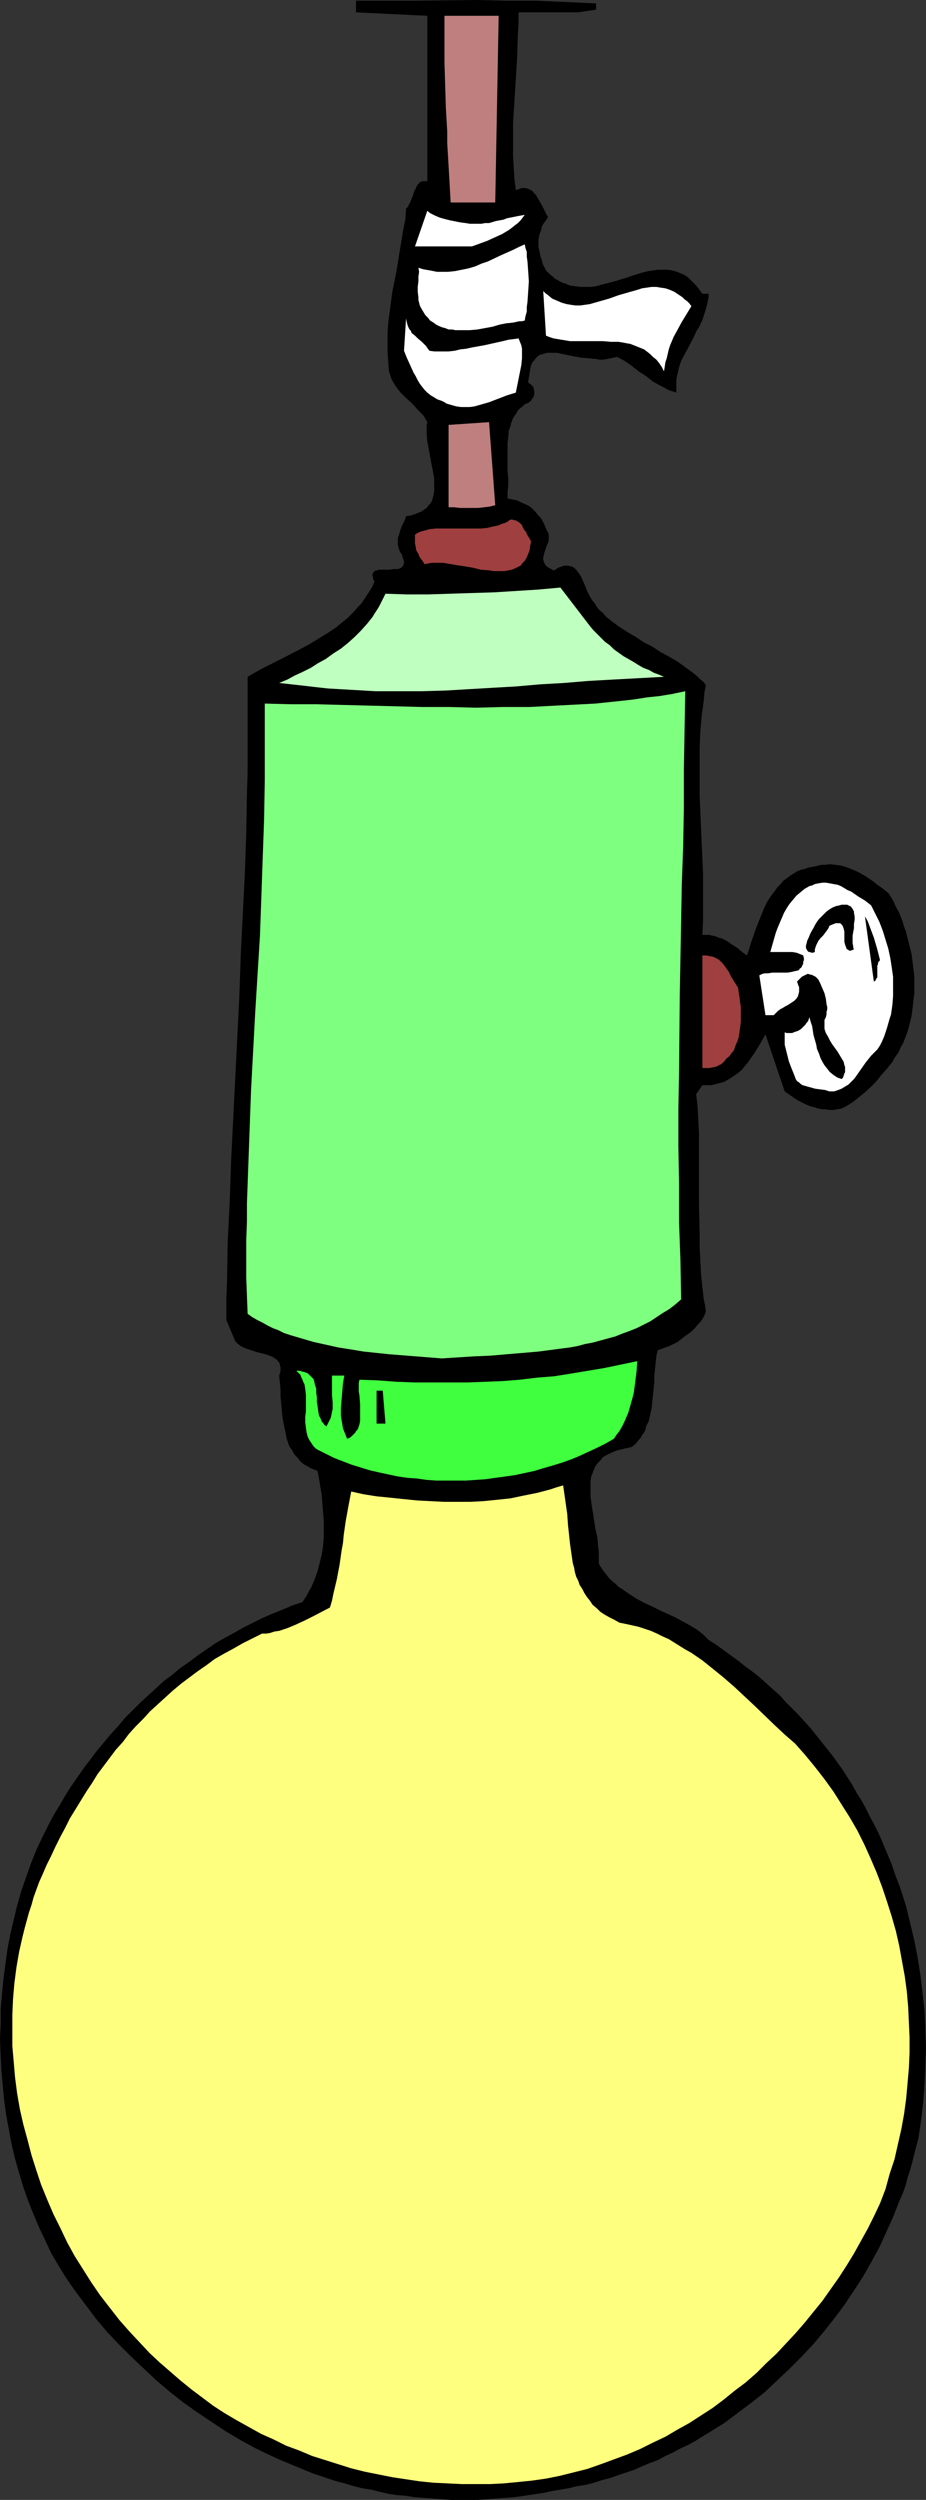
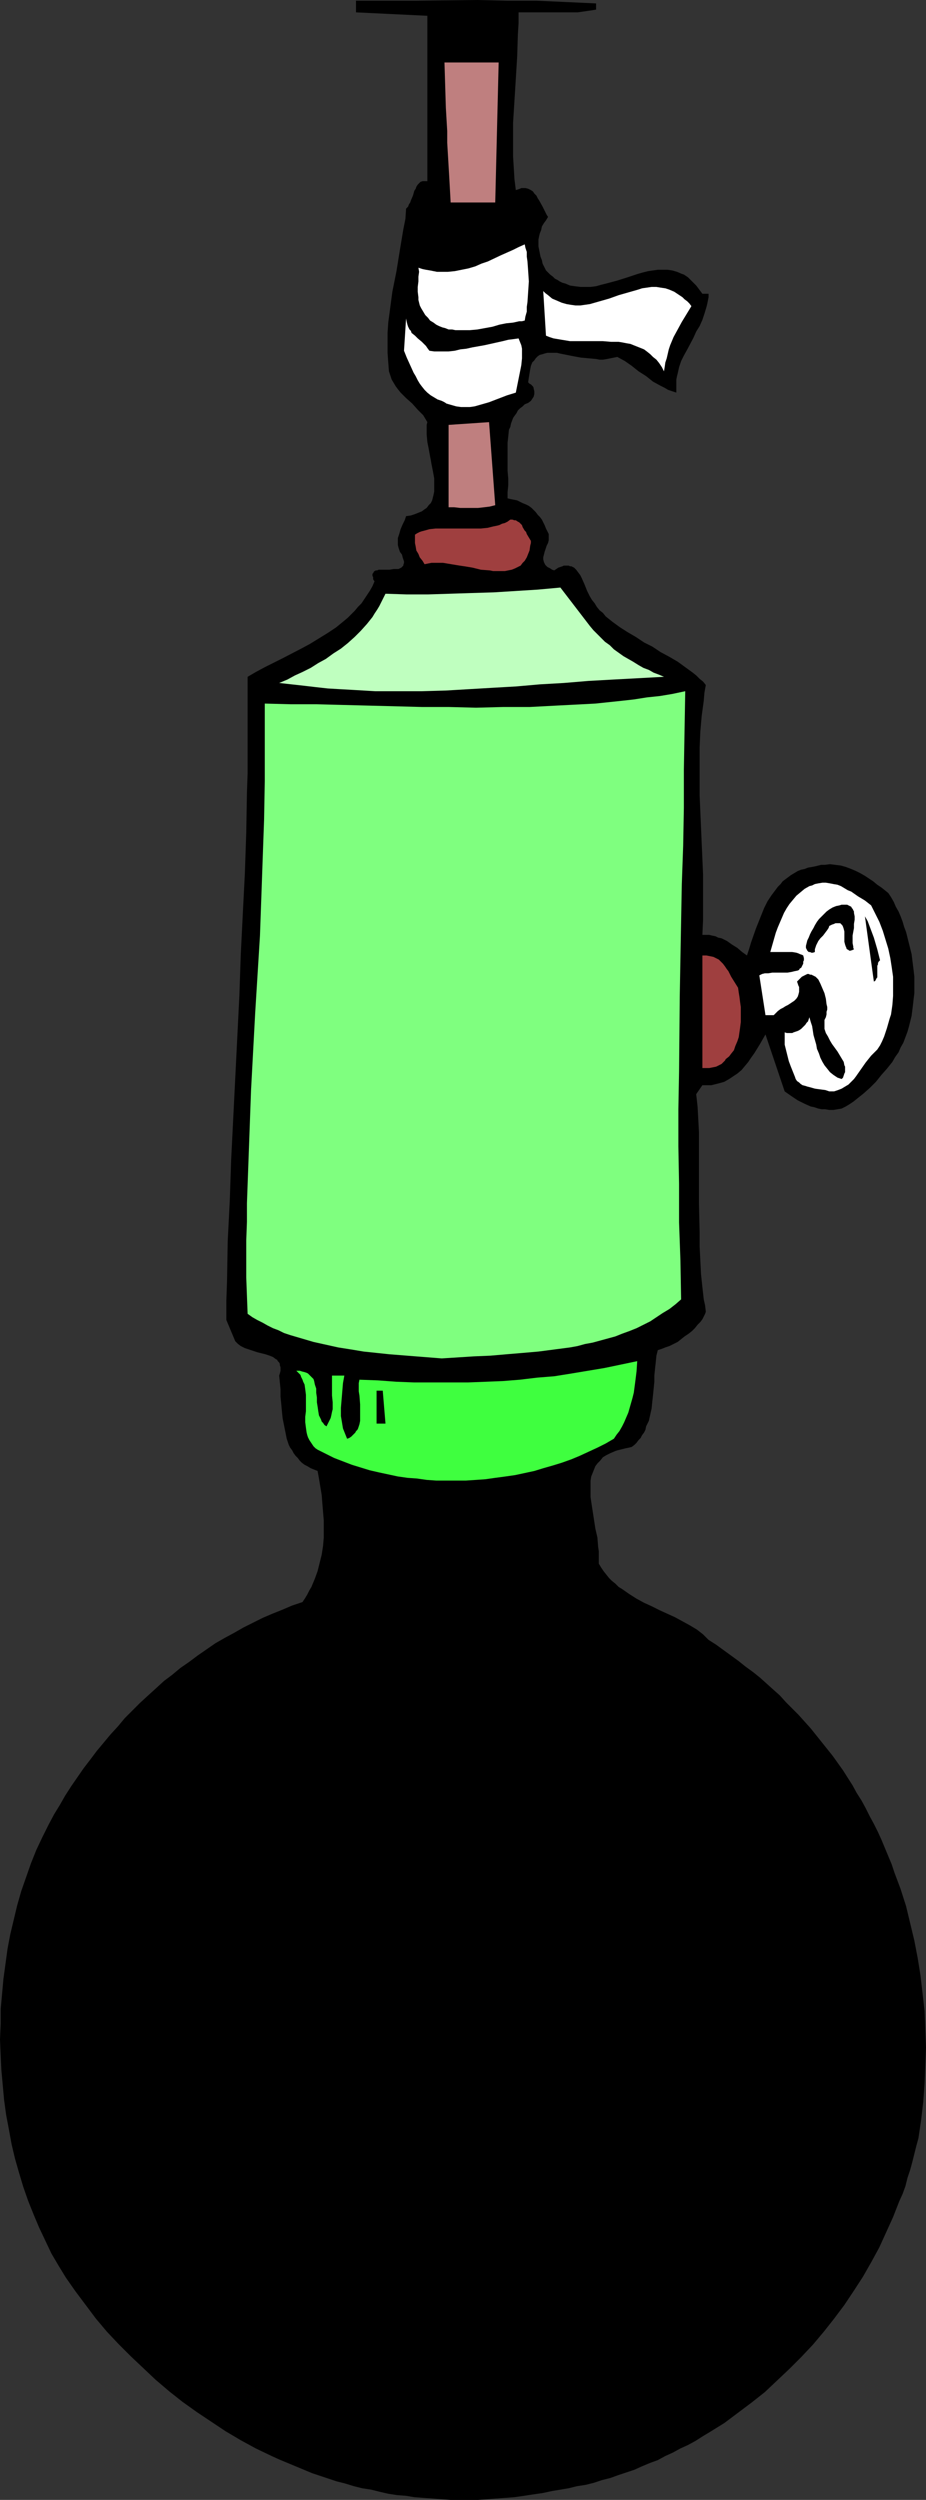
<svg xmlns="http://www.w3.org/2000/svg" xmlns:ns1="http://sodipodi.sourceforge.net/DTD/sodipodi-0.dtd" xmlns:ns2="http://www.inkscape.org/namespaces/inkscape" version="1.0" width="57.716mm" height="155.711mm" id="svg17" ns1:docname="Light Bulb 33.wmf">
  <rect width="100%" height="100%" fill="#333333" stroke="none" />
  <ns1:namedview id="namedview17" pagecolor="#ffffff" bordercolor="#000000" borderopacity="0.25" ns2:showpageshadow="2" ns2:pageopacity="0.0" ns2:pagecheckerboard="0" ns2:deskcolor="#d1d1d1" ns2:document-units="mm" />
  <defs id="defs1">
    <pattern id="WMFhbasepattern" patternUnits="userSpaceOnUse" width="6" height="6" x="0" y="0" />
  </defs>
  <path style="fill:#000000;fill-opacity:1;fill-rule:evenodd;stroke:none" d="M 140.417,0.808 V 2.262 l -0.97,0.162 -1.131,0.162 -2.262,0.323 h -2.262 -2.262 -4.686 -2.424 -2.262 V 5.494 l -0.162,2.585 -0.162,5.171 -0.323,5.333 -0.323,5.171 -0.323,5.171 v 2.747 2.585 2.585 l 0.162,2.585 0.162,2.747 0.323,2.585 0.485,-0.162 0.485,-0.162 0.323,-0.162 h 0.323 0.323 0.323 l 0.646,0.162 0.646,0.323 0.485,0.323 0.323,0.485 0.485,0.485 0.323,0.646 0.323,0.485 0.808,1.454 0.646,1.293 0.323,0.646 0.323,0.485 -0.485,0.808 -0.485,0.646 -0.485,0.808 -0.162,0.808 -0.323,0.808 -0.162,0.646 -0.162,0.808 v 0.808 0.808 l 0.162,0.808 0.162,0.808 0.162,0.808 0.323,0.808 0.162,0.808 0.808,1.616 0.485,0.485 0.485,0.485 0.646,0.485 0.485,0.485 0.646,0.323 0.485,0.323 0.646,0.323 0.646,0.162 1.131,0.485 1.131,0.162 1.293,0.162 h 1.131 1.293 l 1.293,-0.162 1.131,-0.323 1.293,-0.323 2.424,-0.646 2.585,-0.808 2.424,-0.808 1.131,-0.323 1.293,-0.323 1.131,-0.162 1.131,-0.162 h 1.131 1.131 l 1.131,0.162 1.131,0.323 1.131,0.485 0.485,0.162 0.485,0.323 0.485,0.323 0.485,0.485 0.485,0.485 0.485,0.485 0.485,0.485 0.485,0.646 0.485,0.646 0.485,0.646 h 1.454 v 0.808 l -0.162,0.808 -0.162,0.808 -0.162,0.646 -0.485,1.616 -0.485,1.454 -0.646,1.454 -0.808,1.293 -0.646,1.454 -1.454,2.747 -0.808,1.454 -0.646,1.293 -0.485,1.454 -0.323,1.454 -0.162,0.646 -0.162,0.808 v 0.808 0.646 0.808 0.808 l -0.97,-0.323 -0.97,-0.323 -0.808,-0.485 -0.97,-0.485 -1.777,-0.97 -1.616,-1.293 -1.777,-1.131 -0.808,-0.646 -0.808,-0.646 -1.616,-1.131 -1.777,-0.97 -0.808,0.162 -0.808,0.162 -0.808,0.162 -0.97,0.162 h -0.808 l -0.808,-0.162 -1.777,-0.162 -1.777,-0.162 -1.777,-0.323 -1.616,-0.323 -0.808,-0.162 -0.808,-0.162 -0.646,-0.162 h -0.808 -0.646 -0.808 l -0.646,0.162 -0.485,0.162 -0.646,0.162 -0.485,0.323 -0.485,0.485 -0.323,0.485 -0.485,0.485 -0.323,0.808 -0.162,0.808 -0.162,0.97 -0.162,0.97 -0.162,1.131 0.323,0.323 0.323,0.162 0.162,0.162 0.323,0.323 0.162,0.323 v 0.162 l 0.162,0.646 v 0.646 l -0.162,0.646 -0.323,0.485 -0.323,0.485 -0.646,0.485 -0.808,0.323 -0.485,0.485 -0.646,0.485 -0.485,0.485 -0.323,0.646 -0.485,0.646 -0.323,0.485 -0.485,1.293 -0.162,0.808 -0.323,0.646 -0.162,1.616 -0.162,1.454 v 1.616 1.778 1.616 1.616 l 0.162,1.778 v 1.616 l -0.162,1.616 v 1.454 l 0.646,0.162 0.808,0.162 0.808,0.162 0.646,0.323 0.646,0.323 0.808,0.323 0.646,0.323 0.646,0.485 0.485,0.485 0.485,0.485 0.485,0.646 0.485,0.485 0.485,0.646 0.323,0.646 0.323,0.646 0.323,0.808 0.162,0.323 0.162,0.323 0.162,0.323 0.162,0.323 v 0.646 0.808 l -0.162,0.646 -0.323,0.646 -0.485,1.454 -0.162,0.646 -0.162,0.646 v 0.485 l 0.162,0.646 0.162,0.323 0.162,0.323 0.162,0.162 0.323,0.323 0.323,0.162 0.323,0.162 0.485,0.323 0.485,0.162 0.485,-0.323 0.485,-0.323 0.485,-0.162 0.485,-0.162 0.323,-0.162 h 0.485 0.323 0.323 l 0.323,0.162 h 0.323 l 0.646,0.323 0.485,0.485 0.485,0.646 0.485,0.646 0.323,0.646 0.646,1.454 0.646,1.616 0.323,0.646 0.323,0.646 0.485,0.808 0.646,0.808 0.485,0.808 0.646,0.808 0.808,0.646 0.646,0.808 0.808,0.646 0.808,0.646 1.777,1.293 1.777,1.131 1.939,1.131 1.939,1.293 1.939,0.97 1.939,1.293 2.101,1.131 1.939,1.131 1.777,1.293 1.777,1.293 0.808,0.646 0.808,0.808 0.808,0.646 0.646,0.808 -0.323,1.778 -0.162,1.939 -0.485,3.555 -0.323,3.717 -0.162,3.717 v 3.717 3.878 3.717 l 0.162,3.717 0.323,7.433 0.162,3.717 0.162,3.717 v 3.555 3.717 3.393 l -0.162,3.555 h 0.808 0.808 l 0.646,0.162 0.808,0.162 0.646,0.323 0.808,0.162 0.646,0.323 0.646,0.323 1.131,0.808 1.293,0.808 1.131,0.97 1.131,0.808 0.485,-1.454 0.485,-1.616 1.131,-3.232 0.646,-1.616 0.646,-1.616 0.646,-1.616 0.808,-1.616 0.97,-1.454 0.97,-1.293 0.485,-0.646 0.646,-0.646 0.485,-0.646 0.646,-0.485 0.646,-0.485 0.646,-0.485 0.808,-0.485 0.808,-0.485 0.808,-0.323 0.808,-0.162 0.808,-0.323 0.97,-0.162 0.808,-0.162 0.646,-0.162 0.646,-0.162 h 0.808 l 1.293,-0.162 1.293,0.162 1.293,0.162 1.131,0.323 1.293,0.485 1.131,0.485 0.97,0.485 1.131,0.646 0.97,0.646 0.97,0.646 0.97,0.808 0.97,0.646 0.808,0.646 0.808,0.646 0.646,0.97 0.646,1.131 0.485,1.131 0.646,1.131 0.485,1.131 0.485,1.293 0.323,1.131 0.485,1.293 0.323,1.293 0.323,1.293 0.323,1.293 0.323,1.293 0.162,1.293 0.162,1.293 0.162,1.293 0.162,1.454 v 1.293 1.293 1.293 l -0.162,1.293 -0.162,1.454 -0.162,1.293 -0.162,1.293 -0.323,1.293 -0.323,1.293 -0.323,1.131 -0.485,1.293 -0.485,1.293 -0.646,1.131 -0.485,1.131 -0.808,1.131 -0.646,1.131 -1.293,1.616 -1.293,1.454 -1.293,1.616 -1.454,1.454 -1.454,1.293 -1.616,1.293 -0.808,0.646 -0.97,0.646 -0.808,0.485 -0.97,0.485 -0.97,0.162 -0.97,0.162 h -0.97 l -0.97,-0.162 h -0.808 l -0.808,-0.162 -0.97,-0.323 -0.808,-0.162 -1.454,-0.646 -1.616,-0.808 -1.454,-0.97 -1.616,-1.131 -4.524,-13.412 -1.293,2.262 -1.293,2.101 -0.808,1.131 -0.646,0.97 -0.808,0.97 -0.808,0.97 -0.97,0.808 -0.97,0.646 -0.97,0.646 -1.131,0.646 -1.131,0.323 -0.646,0.162 -0.646,0.162 -0.646,0.162 h -0.646 -0.646 -0.808 l -1.454,2.101 0.162,1.454 0.162,1.454 0.162,2.909 0.162,3.07 v 3.232 3.393 3.393 6.787 l 0.162,6.787 v 3.393 l 0.162,3.232 0.162,3.232 0.323,3.07 0.162,1.454 0.162,1.454 0.323,1.454 0.162,1.454 -0.162,0.485 -0.323,0.646 -0.323,0.646 -0.485,0.646 -0.646,0.646 -0.646,0.808 -0.646,0.646 -0.808,0.646 -0.97,0.646 -0.808,0.646 -0.808,0.646 -0.97,0.485 -0.97,0.485 -0.97,0.323 -0.808,0.323 -0.97,0.323 -0.323,1.293 -0.162,1.616 -0.162,1.454 -0.162,1.616 v 1.454 l -0.162,1.616 -0.162,1.616 -0.162,1.454 -0.162,1.616 -0.323,1.454 -0.323,1.454 -0.646,1.293 -0.162,0.808 -0.323,0.646 -0.485,0.646 -0.323,0.646 -0.485,0.485 -0.485,0.646 -0.485,0.485 -0.646,0.485 -0.646,0.162 -0.808,0.162 -0.646,0.162 -0.646,0.162 -0.646,0.162 -0.485,0.162 -1.131,0.485 -0.97,0.485 -0.808,0.485 -0.646,0.808 -0.646,0.646 -0.485,0.646 -0.323,0.808 -0.323,0.808 -0.323,0.808 -0.162,0.97 v 0.97 0.97 0.97 0.97 l 0.162,1.131 0.323,2.101 0.646,4.201 0.485,2.101 0.162,2.101 0.162,1.131 v 0.97 0.97 0.97 l 0.485,0.808 0.646,0.97 0.646,0.808 0.646,0.808 0.646,0.646 0.808,0.646 0.808,0.808 0.808,0.485 1.616,1.131 1.777,1.131 1.777,0.97 1.777,0.808 1.939,0.97 1.777,0.808 1.777,0.808 1.777,0.97 1.777,0.97 1.616,0.97 1.454,1.131 0.646,0.646 0.646,0.646 1.777,1.131 1.777,1.293 1.777,1.293 1.777,1.293 1.616,1.293 1.777,1.293 1.616,1.293 1.616,1.454 1.616,1.454 1.454,1.293 1.454,1.616 1.454,1.454 1.454,1.454 1.454,1.616 1.454,1.616 1.293,1.616 1.293,1.616 1.293,1.616 1.293,1.616 2.424,3.393 1.131,1.778 1.131,1.778 0.97,1.778 1.131,1.778 0.97,1.778 0.97,1.939 0.97,1.778 0.97,1.939 0.808,1.778 0.808,1.939 0.808,1.939 0.808,1.939 0.646,1.939 1.454,3.878 1.293,4.04 0.97,4.04 0.97,4.04 0.808,4.201 0.646,4.04 0.485,4.201 0.485,4.201 0.162,4.201 0.162,4.363 -0.162,4.201 -0.162,4.201 -0.323,4.363 -0.485,4.201 -0.646,4.363 -0.485,1.778 -0.485,1.939 -0.485,1.939 -0.485,1.778 -0.646,1.939 -0.485,1.939 -0.646,1.778 -0.808,1.778 -1.454,3.717 -1.616,3.555 -1.616,3.555 -1.939,3.555 -1.939,3.393 -2.101,3.232 -2.262,3.393 -2.424,3.232 -2.424,3.07 -2.585,3.07 -2.747,2.909 -2.747,2.747 -2.909,2.747 -2.909,2.747 -3.07,2.424 -3.232,2.424 -3.232,2.424 -3.393,2.101 -1.616,0.97 -1.777,1.131 -1.777,0.97 -1.777,0.808 -1.777,0.97 -1.777,0.808 -1.777,0.97 -1.777,0.646 -1.939,0.808 -1.777,0.808 -1.939,0.646 -1.939,0.646 -1.777,0.646 -1.939,0.485 -1.939,0.646 -1.939,0.485 -2.101,0.323 -1.939,0.485 -1.939,0.323 -1.939,0.323 -2.262,0.485 -2.262,0.323 -2.101,0.323 -2.262,0.323 -2.101,0.162 -2.262,0.162 -2.101,0.162 -2.101,0.162 h -2.262 -2.101 -2.101 l -2.101,-0.162 -2.101,-0.162 -2.262,-0.162 -2.101,-0.162 -1.939,-0.323 -2.101,-0.162 -2.101,-0.323 -2.101,-0.485 -1.939,-0.485 -2.101,-0.323 -1.939,-0.485 -2.101,-0.646 -1.939,-0.485 -1.939,-0.646 -1.939,-0.646 -1.939,-0.646 -1.939,-0.808 -1.939,-0.808 -1.939,-0.808 -1.939,-0.808 -1.777,-0.808 -3.716,-1.778 -3.555,-1.939 -3.555,-2.101 -3.393,-2.262 -3.393,-2.262 -3.393,-2.424 -3.07,-2.424 -3.232,-2.747 -2.909,-2.747 -2.909,-2.747 -2.909,-2.909 -2.747,-2.909 -2.585,-3.07 -2.424,-3.232 -2.424,-3.232 -2.262,-3.232 -1.777,-2.909 -1.616,-2.747 -1.454,-3.07 -1.454,-3.07 -1.293,-3.07 -1.293,-3.232 -1.131,-3.232 -0.97,-3.232 -0.97,-3.393 -0.808,-3.393 -0.646,-3.555 -0.646,-3.393 -0.485,-3.555 -0.323,-3.555 -0.323,-3.555 -0.162,-3.555 L 0,480.087 l 0.162,-3.555 v -3.555 l 0.323,-3.555 0.323,-3.555 0.485,-3.555 0.485,-3.555 0.646,-3.393 0.808,-3.393 0.808,-3.393 0.97,-3.393 1.131,-3.232 1.131,-3.232 1.293,-3.232 1.454,-3.07 1.454,-2.909 1.293,-2.424 1.293,-2.101 1.293,-2.262 1.454,-2.262 1.454,-2.101 1.454,-2.101 1.616,-2.101 1.454,-1.939 1.616,-1.939 1.616,-1.939 1.777,-1.939 1.616,-1.939 1.777,-1.778 1.777,-1.778 1.939,-1.778 1.777,-1.616 1.939,-1.778 1.939,-1.454 1.939,-1.616 2.101,-1.454 1.939,-1.454 2.101,-1.454 2.101,-1.454 2.262,-1.293 2.101,-1.131 2.262,-1.293 2.262,-1.131 2.262,-1.131 2.262,-0.97 2.424,-0.97 2.262,-0.97 2.424,-0.808 0.646,-0.97 0.485,-0.808 0.485,-0.97 0.485,-0.808 0.808,-1.939 0.646,-1.778 0.485,-1.939 0.485,-1.939 0.323,-2.101 0.162,-1.939 v -1.939 -2.101 l -0.162,-1.939 -0.162,-1.939 -0.162,-2.101 -0.323,-1.939 -0.323,-1.939 -0.323,-1.778 -0.808,-0.323 -0.808,-0.323 -0.808,-0.485 -0.646,-0.323 -0.646,-0.485 -0.485,-0.485 -0.485,-0.646 -0.485,-0.485 -0.485,-0.646 -0.323,-0.646 -0.485,-0.646 -0.323,-0.646 -0.485,-1.454 -0.323,-1.616 -0.323,-1.616 -0.323,-1.616 -0.162,-1.616 -0.162,-1.778 -0.162,-1.616 v -1.778 l -0.162,-1.616 -0.162,-1.616 0.162,-0.485 0.162,-0.646 v -0.485 -0.323 l -0.162,-0.485 v -0.323 L 65.765,320.758 65.442,320.435 65.28,320.112 l -0.323,-0.162 -0.646,-0.485 -0.808,-0.323 -0.97,-0.323 -1.939,-0.485 -1.939,-0.646 -0.97,-0.323 -0.97,-0.485 -0.646,-0.485 -0.323,-0.323 -0.323,-0.323 -2.101,-5.009 v -4.525 l 0.162,-4.686 0.162,-9.372 0.485,-9.534 0.323,-9.534 0.485,-9.695 0.485,-9.695 0.485,-9.695 0.485,-9.695 0.323,-9.534 0.485,-9.695 0.485,-9.534 0.323,-9.534 0.162,-9.372 0.162,-4.686 v -4.525 -4.686 -4.525 -4.525 -4.363 l 1.939,-1.131 2.101,-1.131 4.201,-2.101 4.363,-2.262 2.101,-1.131 2.101,-1.293 2.101,-1.293 1.939,-1.293 1.777,-1.454 0.97,-0.808 0.808,-0.808 0.808,-0.808 0.808,-0.97 0.808,-0.808 0.646,-0.97 0.646,-0.97 0.646,-0.97 0.646,-1.131 0.485,-1.131 -0.323,-0.485 v -0.485 l -0.162,-0.323 v -0.485 l 0.162,-0.162 0.162,-0.323 0.162,-0.162 0.323,-0.162 h 0.323 l 0.323,-0.162 h 0.808 0.808 0.97 l 0.97,-0.162 h 0.808 0.323 l 0.323,-0.162 0.323,-0.162 0.162,-0.162 0.323,-0.323 v -0.162 l 0.162,-0.485 v -0.323 l -0.162,-0.485 -0.162,-0.485 -0.162,-0.646 -0.485,-0.646 -0.162,-0.485 -0.162,-0.485 -0.162,-0.646 v -0.485 -0.485 -0.646 l 0.323,-0.97 0.323,-1.131 0.485,-1.131 0.485,-0.97 0.162,-0.485 0.162,-0.485 1.131,-0.162 0.97,-0.323 0.808,-0.323 0.808,-0.323 0.646,-0.485 0.485,-0.323 0.485,-0.646 0.485,-0.485 0.323,-0.646 0.162,-0.646 0.162,-0.646 0.162,-0.808 v -0.646 -0.808 -0.808 -0.808 l -0.323,-1.778 -0.323,-1.616 -0.162,-0.97 -0.162,-0.808 -0.323,-1.778 -0.323,-1.616 -0.162,-1.778 v -0.646 -0.808 -0.808 l 0.162,-0.646 -0.485,-0.808 -0.485,-0.808 -0.646,-0.646 -0.646,-0.646 -1.293,-1.454 -1.454,-1.293 -1.293,-1.293 -0.646,-0.808 -0.485,-0.646 -0.485,-0.808 -0.485,-0.808 -0.323,-0.97 -0.323,-0.97 -0.162,-2.101 -0.162,-2.262 v -2.424 -2.262 l 0.162,-2.424 0.323,-2.424 0.323,-2.424 0.323,-2.424 0.97,-4.848 0.808,-5.009 0.808,-4.848 0.485,-2.424 0.162,-2.424 0.485,-0.485 0.162,-0.485 0.323,-0.485 0.162,-0.485 0.485,-1.131 0.323,-1.131 0.323,-0.485 0.162,-0.485 0.323,-0.485 0.323,-0.323 0.323,-0.323 0.485,-0.162 h 0.485 0.323 0.323 V 3.717 L 83.862,2.909 V 0.162 H 98.082 L 112.301,0 l 7.11,0.162 h 6.948 l 7.11,0.323 3.555,0.162 z" id="path1" />
-   <path style="fill:#bf7f7f;fill-opacity:1;fill-rule:evenodd;stroke:none" d="m 116.664,47.669 h -10.503 l -0.323,-5.817 -0.323,-5.494 -0.162,-2.747 v -2.747 l -0.323,-5.494 -0.162,-5.333 -0.162,-5.333 V 9.211 3.717 h 12.765 z" id="path2" />
-   <path style="fill:#ffffff;fill-opacity:1;fill-rule:evenodd;stroke:none" d="m 109.716,52.517 0.97,0.162 h 0.97 0.808 0.97 L 114.24,52.517 h 0.97 l 1.616,-0.485 1.777,-0.323 0.808,-0.323 0.808,-0.162 1.616,-0.323 1.777,-0.323 -0.485,0.646 -0.485,0.646 -0.646,0.646 -0.646,0.485 -0.808,0.646 -0.646,0.485 -0.808,0.485 -0.808,0.485 -1.777,0.808 -1.777,0.808 -1.777,0.646 -1.777,0.646 H 97.758 l 2.909,-8.403 0.323,0.323 0.485,0.323 0.97,0.485 1.131,0.485 1.131,0.323 1.293,0.323 2.424,0.485 z" id="path3" />
+   <path style="fill:#bf7f7f;fill-opacity:1;fill-rule:evenodd;stroke:none" d="m 116.664,47.669 h -10.503 l -0.323,-5.817 -0.323,-5.494 -0.162,-2.747 v -2.747 l -0.323,-5.494 -0.162,-5.333 -0.162,-5.333 h 12.765 z" id="path2" />
  <path style="fill:#ffffff;fill-opacity:1;fill-rule:evenodd;stroke:none" d="m 123.612,57.526 0.162,0.808 0.323,0.97 v 1.131 l 0.162,1.131 0.162,2.262 0.162,2.424 -0.162,2.424 -0.162,2.424 -0.162,1.131 v 1.131 l -0.323,1.131 -0.162,0.97 -0.646,0.162 h -0.646 l -1.454,0.323 -1.616,0.162 -1.616,0.323 -1.616,0.485 -1.777,0.323 -1.777,0.323 -1.777,0.162 h -1.616 -0.808 -0.97 l -0.808,-0.162 h -0.808 l -0.808,-0.323 -0.646,-0.162 -0.808,-0.323 -0.646,-0.323 -0.646,-0.485 -0.808,-0.485 -0.485,-0.646 -0.646,-0.646 -0.485,-0.808 -0.485,-0.808 -0.323,-0.646 -0.162,-0.646 -0.162,-0.646 v -0.646 l -0.162,-1.293 v -1.131 l 0.162,-1.293 v -1.131 l 0.162,-1.131 -0.162,-0.97 0.97,0.323 0.808,0.162 0.97,0.162 0.808,0.162 0.808,0.162 h 0.97 0.808 0.808 l 1.616,-0.162 1.616,-0.323 1.616,-0.323 1.616,-0.485 1.454,-0.646 1.454,-0.485 3.07,-1.454 2.909,-1.293 1.293,-0.646 z" id="path4" />
  <path style="fill:#ffffff;fill-opacity:1;fill-rule:evenodd;stroke:none" d="m 162.877,72.07 -2.262,3.717 -0.97,1.778 -0.97,1.778 -0.808,1.939 -0.323,0.97 -0.485,2.101 -0.323,0.97 -0.162,1.131 -0.162,0.97 -0.485,-0.97 -0.646,-0.97 -0.646,-0.808 -0.808,-0.646 -0.646,-0.646 -0.808,-0.646 -0.646,-0.485 -0.808,-0.323 -0.808,-0.323 -0.808,-0.323 -0.808,-0.323 -0.97,-0.162 -0.808,-0.162 -0.97,-0.162 h -1.777 l -1.939,-0.162 h -1.939 -3.878 -1.939 l -1.939,-0.323 -0.97,-0.162 -0.97,-0.162 -0.97,-0.323 -0.808,-0.323 -0.646,-10.503 0.485,0.485 0.646,0.485 0.97,0.808 1.131,0.485 1.131,0.485 1.131,0.323 0.97,0.162 1.131,0.162 h 1.131 l 1.131,-0.162 1.131,-0.162 1.131,-0.323 1.131,-0.323 2.262,-0.646 2.262,-0.808 2.262,-0.646 1.131,-0.323 1.131,-0.323 0.97,-0.323 1.131,-0.162 1.131,-0.162 h 1.131 l 0.97,0.162 1.131,0.162 0.97,0.323 1.131,0.485 0.97,0.646 0.97,0.646 0.485,0.485 0.646,0.485 0.485,0.485 z" id="path5" />
  <path style="fill:#ffffff;fill-opacity:1;fill-rule:evenodd;stroke:none" d="m 101.152,82.573 1.131,0.162 h 0.97 1.293 1.131 l 1.454,-0.162 1.293,-0.323 1.454,-0.162 1.454,-0.323 2.747,-0.485 2.909,-0.646 1.454,-0.323 1.293,-0.323 1.293,-0.162 1.131,-0.162 0.323,0.808 0.323,0.808 0.162,0.808 v 0.808 0.808 0.646 l -0.162,1.616 -0.323,1.616 -0.323,1.616 -0.323,1.616 -0.162,0.808 -0.162,0.808 -2.101,0.646 -2.101,0.808 -2.101,0.808 -1.131,0.323 -1.131,0.323 -1.131,0.323 -1.131,0.162 h -0.97 -1.131 l -1.131,-0.162 -1.131,-0.323 -1.131,-0.323 -0.485,-0.323 -0.646,-0.323 -0.97,-0.323 -0.808,-0.485 -0.808,-0.485 -0.808,-0.646 -0.646,-0.646 -0.646,-0.808 -0.485,-0.646 -0.485,-0.808 -0.485,-0.97 -0.485,-0.808 -0.808,-1.778 -0.808,-1.778 -0.646,-1.616 0.485,-7.595 0.162,0.808 0.162,0.646 0.162,0.485 0.323,0.646 0.323,0.323 0.162,0.485 0.808,0.646 0.646,0.646 0.97,0.808 0.485,0.485 0.485,0.485 0.323,0.485 z" id="path6" />
  <path style="fill:#bf7f7f;fill-opacity:1;fill-rule:evenodd;stroke:none" d="m 116.664,118.931 -0.646,0.162 -0.646,0.162 -1.293,0.162 -1.454,0.162 h -1.293 -2.909 l -1.454,-0.162 h -1.293 V 100.025 l 9.533,-0.646 z" id="path7" />
  <path style="fill:#9f3f3f;fill-opacity:1;fill-rule:evenodd;stroke:none" d="m 125.066,127.334 v 0.485 l -0.162,0.646 -0.162,1.131 -0.323,0.808 -0.323,0.808 -0.485,0.808 -0.485,0.485 -0.485,0.646 -0.646,0.323 -0.646,0.323 -0.808,0.323 -0.808,0.162 -0.808,0.162 h -0.808 -0.97 -0.97 l -0.808,-0.162 -2.101,-0.162 -1.939,-0.485 -1.939,-0.323 -1.131,-0.162 -0.97,-0.162 -1.939,-0.323 -0.97,-0.162 h -0.97 -0.808 -0.97 l -0.808,0.162 -0.808,0.162 -0.485,-0.808 -0.646,-0.808 -0.323,-0.808 -0.485,-0.808 -0.162,-0.97 -0.162,-0.808 v -0.97 -0.97 l 0.485,-0.323 0.646,-0.323 0.485,-0.162 0.646,-0.162 1.131,-0.323 1.454,-0.162 h 1.454 1.454 3.07 3.232 1.454 l 1.616,-0.162 1.293,-0.323 0.808,-0.162 0.646,-0.162 0.646,-0.323 0.646,-0.162 0.646,-0.323 0.646,-0.485 h 0.485 l 0.485,0.162 h 0.323 l 0.485,0.323 0.323,0.162 0.646,0.646 0.162,0.485 0.485,0.808 0.323,0.323 0.162,0.485 0.485,0.808 z" id="path8" />
  <path style="fill:#bfffbf;fill-opacity:1;fill-rule:evenodd;stroke:none" d="m 138.962,147.371 0.808,0.97 0.97,0.97 0.808,0.808 0.97,0.97 1.131,0.808 0.97,0.97 1.131,0.808 1.131,0.808 1.131,0.646 1.131,0.646 1.293,0.808 1.131,0.646 1.293,0.485 1.131,0.646 1.293,0.485 1.131,0.485 -5.979,0.323 -5.979,0.323 -5.817,0.323 -5.817,0.485 -5.655,0.323 -5.494,0.485 -5.655,0.323 -5.494,0.323 -5.494,0.323 -5.655,0.162 h -5.494 -5.494 l -2.747,-0.162 -2.747,-0.162 -2.909,-0.162 -2.747,-0.162 -2.909,-0.323 -2.747,-0.323 -2.909,-0.323 -2.909,-0.323 1.939,-0.808 1.777,-0.97 1.777,-0.808 1.939,-0.97 1.777,-1.131 1.777,-0.97 1.777,-1.293 1.777,-1.131 1.616,-1.293 1.616,-1.454 1.454,-1.454 1.454,-1.616 1.293,-1.616 0.485,-0.808 0.646,-0.97 0.485,-0.808 0.485,-0.97 0.485,-0.97 0.485,-0.97 5.009,0.162 h 5.009 l 5.171,-0.162 5.009,-0.162 5.332,-0.162 5.171,-0.323 5.171,-0.323 5.332,-0.485 z" id="path9" />
  <path style="fill:#7fff7f;fill-opacity:1;fill-rule:evenodd;stroke:none" d="m 161.423,162.722 -0.162,9.211 -0.162,9.211 v 9.049 l -0.162,8.888 -0.323,9.049 -0.162,8.726 -0.323,17.775 -0.162,17.613 -0.162,8.888 v 8.726 l 0.162,8.888 v 9.049 l 0.323,8.888 0.162,9.211 -1.293,1.131 -1.454,1.131 -1.616,0.97 -1.454,0.97 -1.454,0.97 -1.616,0.808 -1.616,0.808 -1.616,0.646 -1.777,0.646 -1.616,0.646 -1.777,0.485 -1.777,0.485 -1.777,0.485 -1.777,0.323 -1.777,0.485 -1.777,0.323 -3.716,0.485 -3.716,0.485 -3.716,0.323 -3.878,0.323 -3.716,0.323 -3.878,0.162 -7.594,0.485 -6.14,-0.485 -6.14,-0.485 -3.07,-0.323 -3.07,-0.323 -2.909,-0.485 -3.07,-0.485 -2.909,-0.646 -2.909,-0.646 -2.747,-0.808 -2.747,-0.808 -1.454,-0.485 -1.293,-0.646 -1.293,-0.485 -1.293,-0.646 -1.131,-0.646 -1.293,-0.646 -1.131,-0.646 -1.131,-0.808 -0.162,-4.201 -0.162,-4.363 v -4.363 -4.363 l 0.162,-4.363 v -4.363 l 0.323,-8.888 0.323,-8.888 0.323,-8.888 0.485,-9.049 0.485,-9.049 1.131,-18.26 0.323,-9.049 0.323,-9.211 0.323,-9.049 0.162,-9.049 V 174.68 170.155 165.631 l 6.14,0.162 h 6.14 l 6.14,0.162 6.302,0.162 12.442,0.323 h 6.302 l 6.302,0.162 6.302,-0.162 h 6.302 l 6.14,-0.323 6.302,-0.323 3.07,-0.162 3.07,-0.323 3.07,-0.323 2.909,-0.323 3.07,-0.485 3.07,-0.323 2.909,-0.485 z" id="path10" />
  <path style="fill:#ffffff;fill-opacity:1;fill-rule:evenodd;stroke:none" d="m 205.212,213.139 0.97,1.939 0.97,1.939 0.808,2.101 0.646,2.101 0.646,2.101 0.485,2.262 0.323,2.101 0.323,2.262 v 2.262 2.262 l -0.162,2.101 -0.162,1.131 -0.162,1.131 -0.323,0.97 -0.323,1.131 -0.323,1.131 -0.323,0.97 -0.323,0.97 -0.485,1.131 -0.485,0.97 -0.646,0.97 -0.808,0.808 -0.646,0.646 -0.646,0.808 -0.646,0.808 -1.131,1.616 -1.131,1.616 -0.485,0.646 -0.646,0.646 -0.646,0.646 -0.808,0.485 -0.808,0.485 -0.808,0.323 -0.97,0.323 h -0.485 -0.646 l -0.485,-0.162 -0.485,-0.162 -1.293,-0.162 -1.131,-0.162 -1.131,-0.323 -0.646,-0.162 -0.485,-0.162 -0.646,-0.162 -0.485,-0.323 -0.323,-0.323 -0.485,-0.323 -0.323,-0.485 -0.162,-0.485 -0.97,-2.424 -0.485,-1.293 -0.323,-1.293 -0.323,-1.293 -0.323,-1.293 v -0.646 -0.808 -0.646 -0.808 l 0.485,0.162 h 0.323 0.485 0.485 l 0.323,-0.162 0.485,-0.162 0.485,-0.162 0.323,-0.162 0.485,-0.323 0.323,-0.323 0.646,-0.646 0.323,-0.485 0.323,-0.323 0.162,-0.485 0.162,-0.485 0.323,1.131 0.323,0.97 0.323,2.101 0.646,2.262 0.162,0.97 0.485,1.131 0.323,0.97 0.485,0.97 0.485,0.808 0.646,0.808 0.646,0.808 0.808,0.646 0.97,0.646 0.97,0.323 0.323,-0.323 0.162,-0.485 0.162,-0.485 0.162,-0.323 v -0.485 -0.323 -0.485 l -0.162,-0.323 -0.162,-0.808 -0.485,-0.808 -0.485,-0.808 -0.485,-0.808 -1.293,-1.778 -0.485,-0.808 -0.485,-0.97 -0.485,-0.808 -0.323,-0.97 v -0.485 -0.646 -0.485 -0.485 l 0.323,-0.646 0.162,-0.646 v -0.646 l 0.162,-0.485 v -0.646 l -0.162,-0.646 -0.162,-1.293 -0.323,-1.293 -0.485,-1.131 -0.485,-1.131 -0.485,-0.97 -0.323,-0.323 -0.323,-0.323 -0.323,-0.162 -0.323,-0.162 -0.323,-0.162 h -0.323 l -0.323,-0.162 h -0.323 l -0.323,0.162 -0.323,0.162 -0.323,0.162 -0.323,0.162 -0.162,0.162 -0.323,0.323 -0.323,0.323 -0.323,0.323 0.162,0.485 0.162,0.485 0.162,0.323 v 0.485 0.323 0.323 l -0.162,0.646 -0.162,0.485 -0.323,0.485 -0.485,0.485 -0.485,0.323 -0.485,0.323 -0.485,0.323 -0.646,0.323 -0.485,0.323 -0.646,0.323 -0.646,0.485 -0.485,0.485 -0.485,0.485 h -1.939 l -1.454,-9.372 0.646,-0.323 0.646,-0.162 h 0.808 l 0.97,-0.162 h 1.777 0.97 0.808 l 0.97,-0.162 0.646,-0.162 0.808,-0.162 0.323,-0.162 0.162,-0.323 0.323,-0.162 0.162,-0.323 0.162,-0.323 0.162,-0.323 v -0.485 l 0.162,-0.323 v -0.485 l -0.162,-0.646 -0.323,-0.162 -0.485,-0.162 -0.323,-0.162 -0.485,-0.162 -0.97,-0.162 h -1.131 -2.101 -0.97 -0.97 l 0.646,-2.262 0.646,-2.262 0.485,-1.293 0.485,-1.131 0.485,-1.131 0.485,-1.131 0.646,-1.131 0.646,-0.97 0.808,-0.97 0.808,-0.97 0.97,-0.808 0.97,-0.808 1.131,-0.646 0.646,-0.162 0.646,-0.323 0.808,-0.162 0.97,-0.162 h 0.808 l 0.97,0.162 0.808,0.162 0.97,0.162 0.808,0.323 0.808,0.485 0.808,0.485 0.808,0.323 1.616,1.131 1.616,0.97 z" id="path11" />
  <path style="fill:#000000;fill-opacity:1;fill-rule:evenodd;stroke:none" d="m 201.172,223.481 -0.323,0.162 -0.485,0.162 h -0.323 l -0.162,-0.162 -0.323,-0.162 -0.162,-0.162 v -0.162 l -0.162,-0.323 -0.162,-0.485 -0.162,-0.646 v -1.616 -0.808 l -0.162,-0.646 -0.162,-0.485 -0.162,-0.323 -0.162,-0.162 -0.162,-0.162 -0.162,-0.162 h -0.323 -0.323 -0.485 l -0.323,0.162 -0.485,0.162 -0.646,0.323 -0.162,0.485 -0.323,0.485 -0.485,0.646 -0.485,0.646 -0.646,0.646 -0.485,0.646 -0.323,0.646 -0.162,0.323 -0.162,0.485 -0.162,0.485 v 0.646 l -0.485,0.162 h -0.323 l -0.323,-0.162 h -0.323 l -0.323,-0.323 -0.162,-0.323 -0.162,-0.323 v -0.485 l 0.162,-0.646 0.162,-0.646 0.323,-0.646 0.323,-0.808 0.323,-0.646 0.485,-0.808 0.323,-0.646 0.485,-0.808 0.485,-0.646 0.646,-0.646 0.485,-0.485 0.646,-0.646 0.646,-0.485 0.808,-0.485 0.808,-0.323 0.808,-0.162 0.485,-0.162 h 0.485 0.485 0.323 l 0.323,0.162 0.323,0.162 0.323,0.162 0.162,0.323 0.162,0.162 0.162,0.323 0.162,0.323 v 0.323 l 0.162,0.808 v 0.808 l -0.162,0.97 v 0.97 l -0.323,1.778 v 0.97 0.808 l 0.162,0.808 v 0.323 z" id="path12" />
  <path style="fill:#000000;fill-opacity:1;fill-rule:evenodd;stroke:none" d="m 207.312,226.066 -0.323,0.323 -0.162,0.323 v 0.323 l -0.162,0.323 v 0.646 0.808 0.646 0.646 l -0.162,0.162 -0.162,0.323 -0.162,0.323 -0.323,0.162 -2.101,-15.351 0.646,1.131 0.485,1.293 0.485,1.293 0.485,1.293 0.808,2.747 0.323,1.293 z" id="path13" />
  <path style="fill:#9f3f3f;fill-opacity:1;fill-rule:evenodd;stroke:none" d="m 173.865,232.53 0.162,1.131 0.162,0.97 0.162,1.293 0.162,1.131 v 1.131 1.293 1.131 l -0.162,1.293 -0.162,1.131 -0.162,1.131 -0.323,0.97 -0.485,1.131 -0.323,0.97 -0.646,0.808 -0.485,0.646 -0.808,0.646 -0.162,0.323 -0.323,0.323 -0.485,0.485 -0.646,0.323 -0.646,0.323 -0.808,0.162 -0.808,0.162 h -0.808 -0.808 v -26.501 h 0.97 l 0.808,0.162 0.808,0.162 0.646,0.323 0.646,0.323 0.485,0.485 0.485,0.485 0.485,0.646 0.323,0.485 0.485,0.646 0.646,1.293 0.808,1.293 z" id="path14" />
  <path style="fill:#3fff3f;fill-opacity:1;fill-rule:evenodd;stroke:none" d="m 150.112,320.435 -0.162,2.424 -0.323,2.585 -0.323,2.424 -0.323,1.293 -0.323,1.131 -0.323,1.131 -0.323,1.131 -0.485,1.131 -0.485,1.131 -0.485,0.97 -0.646,1.131 -0.646,0.808 -0.646,0.97 -1.939,1.131 -1.939,0.97 -2.101,0.97 -2.101,0.97 -1.939,0.808 -2.262,0.808 -2.101,0.646 -2.262,0.646 -2.101,0.646 -2.262,0.485 -2.262,0.485 -2.262,0.323 -2.424,0.323 -2.262,0.323 -2.262,0.162 -2.424,0.162 h -2.262 -2.262 -2.424 l -2.262,-0.162 -2.262,-0.323 -2.262,-0.162 -2.262,-0.323 -2.262,-0.485 -2.262,-0.485 -2.101,-0.485 -2.101,-0.646 -2.101,-0.646 -2.101,-0.808 -2.101,-0.808 -1.939,-0.97 -1.939,-0.97 -0.485,-0.323 -0.485,-0.485 -0.323,-0.485 -0.323,-0.485 -0.323,-0.485 -0.323,-0.646 -0.162,-0.485 -0.162,-0.646 -0.162,-1.131 -0.162,-1.293 v -1.293 l 0.162,-1.293 v -2.585 -1.293 l -0.162,-1.293 -0.162,-1.131 -0.323,-0.646 -0.162,-0.485 -0.323,-0.646 -0.162,-0.485 -0.485,-0.485 -0.485,-0.485 h 0.808 l 0.485,0.162 0.646,0.162 0.485,0.162 0.323,0.162 0.323,0.323 0.323,0.323 0.323,0.323 0.323,0.323 0.162,0.485 0.162,0.808 0.323,0.97 v 0.97 l 0.162,1.131 v 1.131 l 0.162,0.97 0.162,1.131 0.162,0.97 0.485,0.97 0.162,0.485 0.323,0.323 0.323,0.485 0.485,0.323 0.323,-0.646 0.323,-0.646 0.323,-0.646 0.162,-0.646 0.162,-0.808 0.162,-0.646 v -1.616 l -0.162,-1.616 v -0.646 -0.808 -1.616 -0.808 -0.808 h 2.909 l -0.323,1.778 -0.162,1.939 -0.162,1.939 -0.162,1.939 v 0.97 0.97 l 0.162,0.97 0.162,0.97 0.162,0.97 0.323,0.808 0.323,0.808 0.323,0.808 0.485,-0.162 0.485,-0.323 0.323,-0.323 0.323,-0.323 0.323,-0.323 0.162,-0.323 0.323,-0.323 0.162,-0.323 0.323,-0.97 0.162,-0.808 v -0.97 -0.97 -1.939 l -0.162,-2.101 -0.162,-0.97 v -0.97 -0.97 l 0.162,-0.808 4.363,0.162 4.363,0.323 4.201,0.162 h 4.201 4.201 4.201 l 4.201,-0.162 4.04,-0.162 4.04,-0.323 4.04,-0.485 4.04,-0.323 4.04,-0.646 3.878,-0.646 3.878,-0.646 3.878,-0.808 z" id="path15" />
  <path style="fill:#000000;fill-opacity:1;fill-rule:evenodd;stroke:none" d="M 90.81,335.14 H 88.71 V 327.384 H 90.164 Z" id="path16" />
-   <path style="fill:#ffff7f;fill-opacity:1;fill-rule:evenodd;stroke:none" d="m 132.661,349.683 0.323,2.262 0.323,2.262 0.323,2.262 0.162,2.424 0.485,4.525 0.323,2.262 0.323,2.262 0.323,1.131 0.162,0.97 0.323,1.131 0.485,0.97 0.323,0.97 0.646,0.97 0.485,0.97 0.646,0.97 0.646,0.808 0.646,0.97 0.97,0.808 0.808,0.808 0.97,0.646 1.131,0.646 1.293,0.646 1.131,0.646 1.616,0.323 1.454,0.323 1.454,0.323 1.454,0.485 1.454,0.485 1.454,0.646 1.293,0.646 1.454,0.646 1.293,0.808 1.293,0.808 1.293,0.808 1.454,0.808 2.585,1.778 2.424,1.939 2.585,2.101 2.424,2.101 2.424,2.262 2.424,2.262 4.686,4.525 2.424,2.262 2.424,2.101 2.424,2.747 2.262,2.747 2.262,2.909 2.101,2.909 1.939,3.07 1.939,3.07 1.777,3.07 1.616,3.232 1.454,3.232 1.454,3.393 1.293,3.393 1.131,3.393 1.131,3.555 0.97,3.393 0.808,3.555 0.646,3.555 0.646,3.555 0.485,3.555 0.323,3.717 0.162,3.555 0.162,3.555 v 3.717 l -0.162,3.555 -0.323,3.717 -0.323,3.555 -0.485,3.555 -0.646,3.555 -0.808,3.555 -0.808,3.555 -1.131,3.393 -0.97,3.555 -1.293,3.393 -1.454,3.07 -1.454,2.909 -1.616,2.909 -1.616,2.909 -1.777,2.909 -1.777,2.747 -1.939,2.747 -1.939,2.747 -2.101,2.585 -2.101,2.585 -2.101,2.424 -2.262,2.424 -2.262,2.424 -2.424,2.262 -2.262,2.262 -2.585,2.262 -2.585,1.939 -2.585,2.101 -2.585,1.939 -2.747,1.778 -2.747,1.778 -2.909,1.616 -2.747,1.616 -3.07,1.454 -2.909,1.454 -3.07,1.293 -3.07,1.131 -3.07,1.131 -3.232,1.131 -3.232,0.808 -3.232,0.808 -3.232,0.646 -3.393,0.485 -3.232,0.323 -3.393,0.323 -3.232,0.162 h -3.393 -3.232 l -3.232,-0.162 -3.393,-0.162 -3.232,-0.323 -3.232,-0.485 -3.232,-0.485 -3.232,-0.646 -3.232,-0.646 -3.232,-0.808 -3.07,-0.97 -3.07,-0.97 -3.07,-0.97 -3.07,-1.293 -3.07,-1.131 -2.909,-1.454 -2.909,-1.293 -2.909,-1.616 -2.909,-1.616 -2.747,-1.616 -2.747,-1.778 -2.585,-1.939 -2.585,-1.939 -2.585,-2.101 -2.424,-2.101 -2.424,-2.101 -2.424,-2.262 -2.262,-2.424 -2.424,-2.585 -2.424,-2.747 -2.262,-2.909 -2.262,-2.909 -2.101,-3.07 -1.939,-3.07 -1.939,-3.07 -1.777,-3.232 -1.616,-3.393 -1.616,-3.232 -1.454,-3.393 -1.454,-3.555 -1.131,-3.393 -1.131,-3.555 -0.97,-3.717 -0.97,-3.555 -0.808,-3.555 -0.646,-3.717 -0.485,-3.717 -0.323,-3.717 -0.323,-3.717 v -3.717 -3.717 l 0.162,-3.717 0.323,-3.717 0.485,-3.717 0.646,-3.717 0.808,-3.555 0.485,-1.939 0.485,-1.778 0.485,-1.778 0.646,-1.939 0.485,-1.778 0.646,-1.778 0.646,-1.778 0.808,-1.778 0.97,-2.262 1.131,-2.262 0.97,-2.101 1.131,-2.262 1.131,-2.101 1.131,-2.262 1.293,-2.101 1.293,-2.101 1.293,-2.101 1.293,-1.939 1.293,-2.101 1.454,-1.939 1.454,-1.939 1.454,-1.939 1.616,-1.778 1.454,-1.939 1.616,-1.778 1.777,-1.778 1.616,-1.778 1.777,-1.616 1.777,-1.616 1.777,-1.616 1.939,-1.616 1.939,-1.454 1.939,-1.454 2.101,-1.454 1.939,-1.454 2.262,-1.293 2.101,-1.131 2.262,-1.293 2.262,-1.131 2.262,-1.131 h 0.97 l 0.97,-0.162 0.97,-0.323 1.131,-0.162 0.97,-0.323 0.97,-0.323 1.939,-0.808 2.101,-0.97 1.939,-0.97 4.04,-2.101 0.485,-1.616 0.323,-1.616 0.808,-3.393 0.646,-3.393 0.485,-3.393 0.323,-1.778 0.162,-1.778 0.485,-3.393 0.646,-3.555 0.646,-3.393 2.909,0.646 3.07,0.485 3.232,0.323 3.07,0.323 3.232,0.323 3.07,0.162 3.232,0.162 h 3.07 3.232 l 3.07,-0.162 3.232,-0.323 3.07,-0.323 3.07,-0.646 3.232,-0.646 3.07,-0.808 1.454,-0.485 z" id="path17" />
</svg>